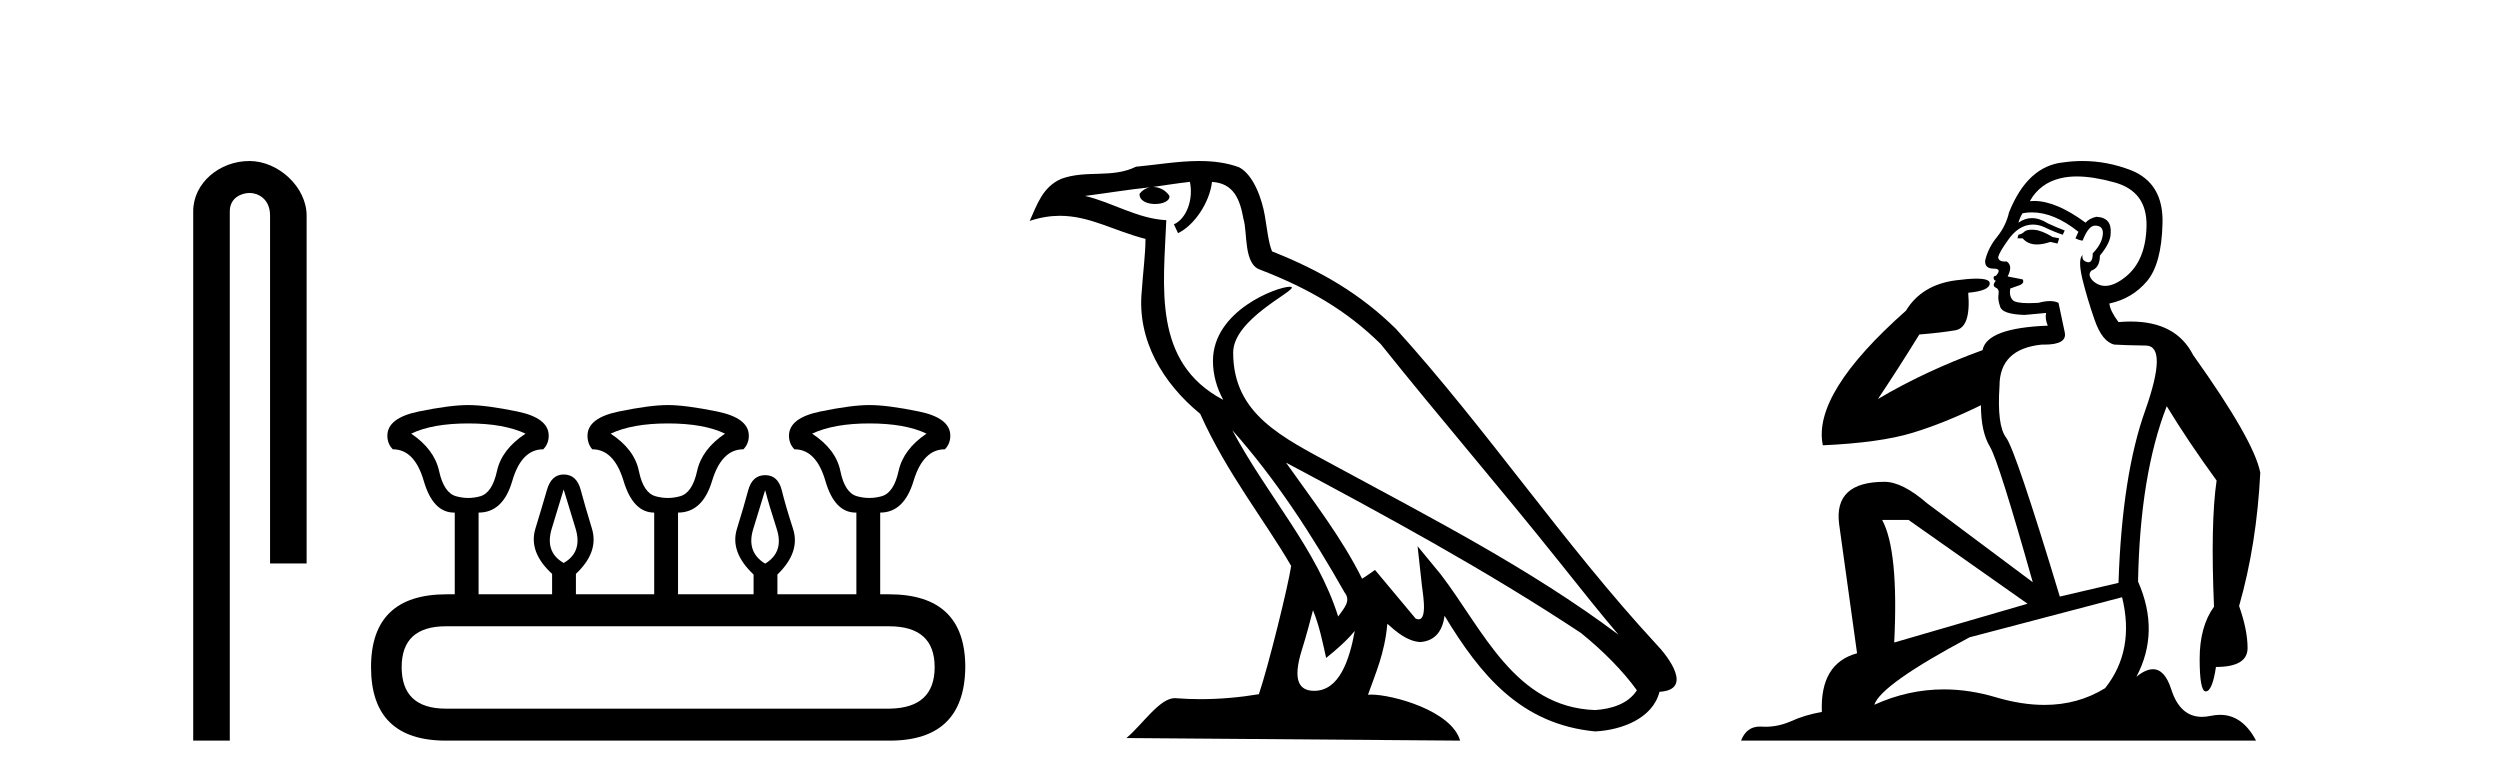
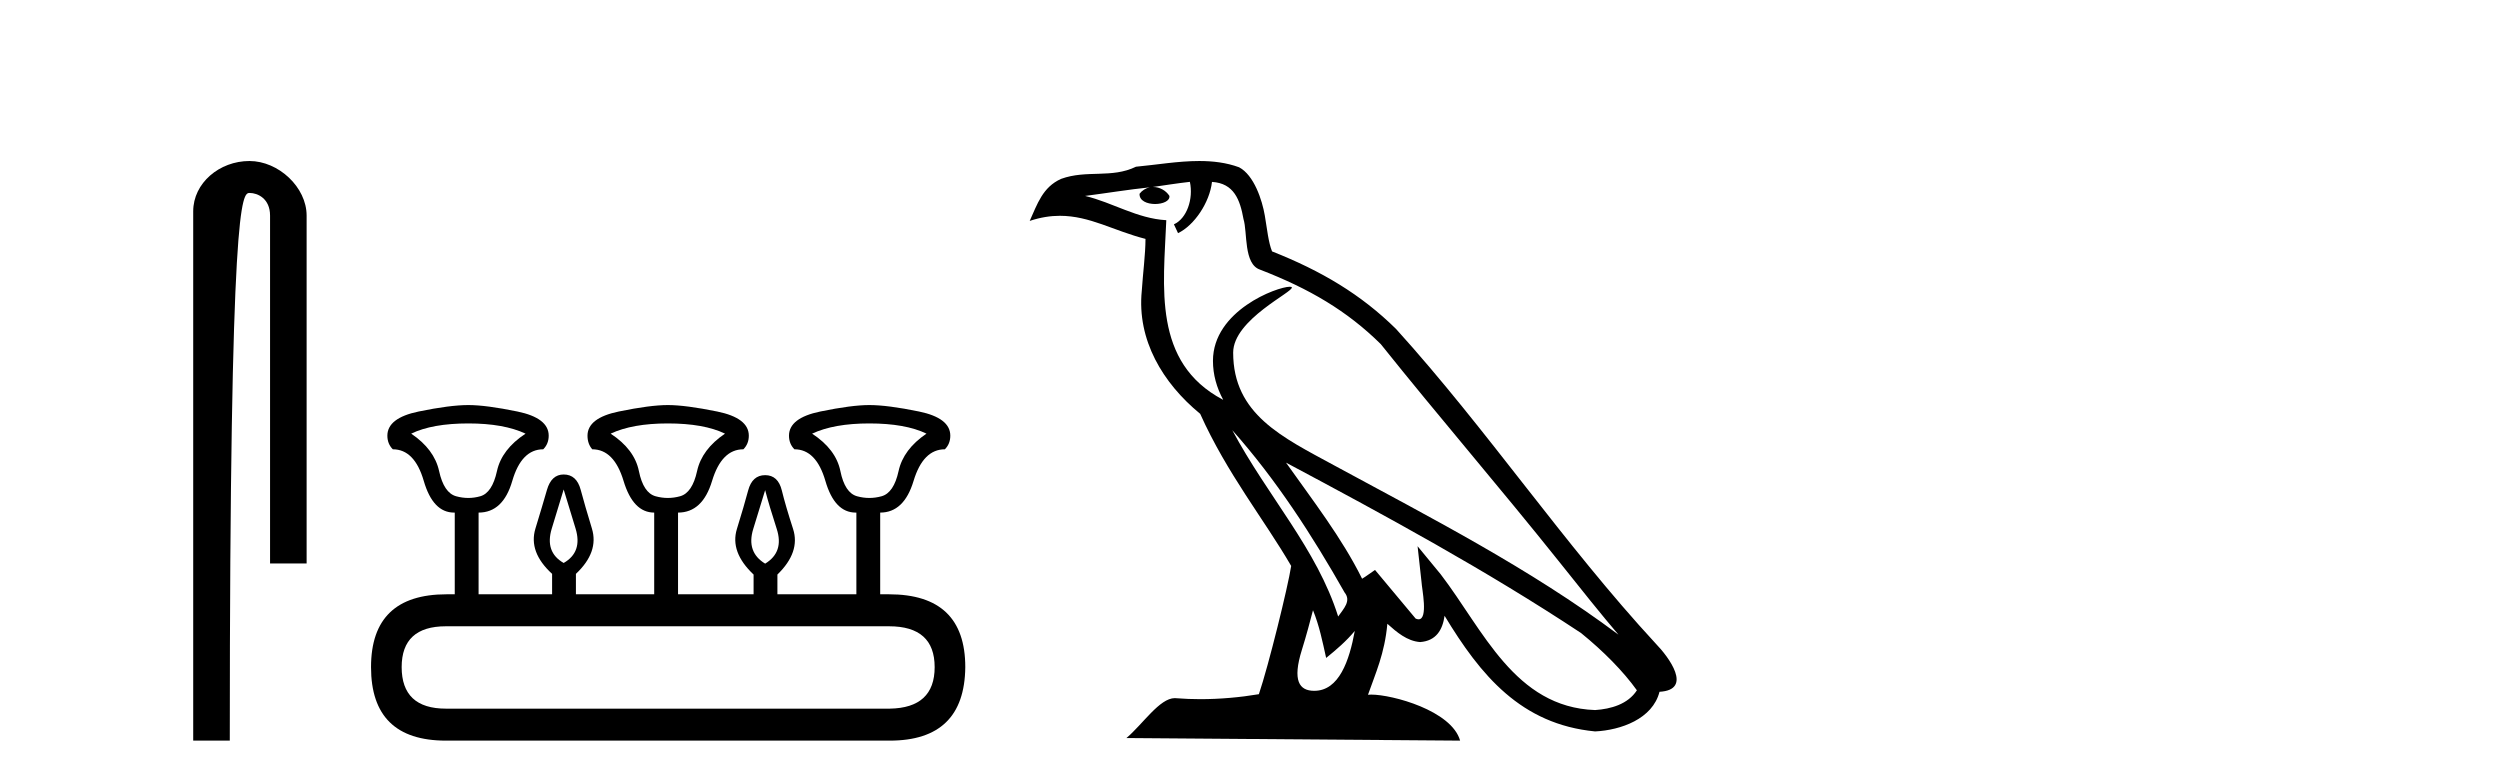
<svg xmlns="http://www.w3.org/2000/svg" width="131.0" height="41.0">
-   <path d="M 13.069 8.437 C 11.5 8.437 10.124 9.591 10.124 11.072 L 10.124 38.809 L 12.041 38.809 L 12.041 11.072 C 12.041 10.346 12.68 10.111 13.081 10.111 C 13.502 10.111 14.151 10.406 14.151 11.296 L 14.151 29.526 L 16.067 29.526 L 16.067 11.296 C 16.067 9.813 14.598 8.437 13.069 8.437 Z" style="fill:#000000;stroke:none" />
+   <path d="M 13.069 8.437 C 11.5 8.437 10.124 9.591 10.124 11.072 L 10.124 38.809 L 12.041 38.809 C 12.041 10.346 12.68 10.111 13.081 10.111 C 13.502 10.111 14.151 10.406 14.151 11.296 L 14.151 29.526 L 16.067 29.526 L 16.067 11.296 C 16.067 9.813 14.598 8.437 13.069 8.437 Z" style="fill:#000000;stroke:none" />
  <path d="M 24.543 22.188 Q 26.397 22.188 27.539 22.723 Q 26.29 23.543 26.041 24.684 Q 25.791 25.826 25.167 26.004 Q 24.855 26.093 24.538 26.093 Q 24.222 26.093 23.901 26.004 Q 23.259 25.826 23.009 24.684 Q 22.759 23.543 21.547 22.723 Q 22.652 22.188 24.543 22.188 ZM 34.994 22.188 Q 36.884 22.188 37.99 22.723 Q 36.777 23.543 36.527 24.684 Q 36.278 25.826 35.636 26.004 Q 35.315 26.093 34.994 26.093 Q 34.673 26.093 34.352 26.004 Q 33.71 25.826 33.478 24.684 Q 33.246 23.543 31.998 22.723 Q 33.139 22.188 34.994 22.188 ZM 45.552 22.188 Q 47.442 22.188 48.548 22.723 Q 47.335 23.543 47.085 24.684 Q 46.836 25.826 46.194 26.004 Q 45.873 26.093 45.552 26.093 Q 45.231 26.093 44.91 26.004 Q 44.268 25.826 44.036 24.684 Q 43.804 23.543 42.555 22.723 Q 43.697 22.188 45.552 22.188 ZM 29.536 25.648 Q 29.786 26.468 30.161 27.698 Q 30.535 28.929 29.536 29.5 Q 28.538 28.929 28.912 27.698 Q 29.287 26.468 29.536 25.648 ZM 40.094 25.683 Q 40.308 26.504 40.701 27.716 Q 41.093 28.929 40.094 29.535 Q 39.096 28.929 39.47 27.716 Q 39.845 26.504 40.094 25.683 ZM 46.586 32.817 Q 48.976 32.817 48.976 34.957 Q 48.976 37.097 46.622 37.133 L 23.366 37.133 Q 21.047 37.133 21.047 34.957 Q 21.047 32.817 23.366 32.817 ZM 24.543 21.225 Q 23.58 21.225 21.939 21.563 Q 20.298 21.902 20.298 22.83 Q 20.298 23.258 20.583 23.543 Q 21.725 23.543 22.206 25.202 Q 22.688 26.86 23.794 26.86 L 23.829 26.86 L 23.829 31.141 L 23.401 31.141 Q 19.442 31.141 19.442 34.957 Q 19.442 38.809 23.366 38.809 L 46.622 38.809 Q 50.545 38.809 50.581 34.957 Q 50.581 31.141 46.586 31.141 L 46.122 31.141 L 46.122 26.86 Q 47.371 26.86 47.87 25.202 Q 48.37 23.543 49.511 23.543 Q 49.796 23.258 49.796 22.83 Q 49.796 21.902 48.156 21.563 Q 46.515 21.225 45.552 21.225 Q 44.624 21.225 42.984 21.563 Q 41.343 21.902 41.343 22.83 Q 41.343 23.258 41.628 23.543 Q 42.77 23.543 43.251 25.202 Q 43.733 26.86 44.838 26.86 L 44.874 26.86 L 44.874 31.141 L 40.736 31.141 L 40.736 30.106 Q 41.949 28.929 41.557 27.716 Q 41.164 26.504 40.968 25.701 Q 40.772 24.898 40.094 24.898 Q 39.417 24.898 39.203 25.701 Q 38.989 26.504 38.614 27.716 Q 38.24 28.929 39.488 30.106 L 39.488 31.141 L 35.529 31.141 L 35.529 26.86 Q 36.813 26.86 37.312 25.202 Q 37.812 23.543 38.953 23.543 Q 39.238 23.258 39.238 22.83 Q 39.238 21.902 37.58 21.563 Q 35.921 21.225 34.994 21.225 Q 34.066 21.225 32.426 21.563 Q 30.785 21.902 30.785 22.83 Q 30.785 23.258 31.034 23.543 Q 32.176 23.543 32.675 25.202 Q 33.175 26.86 34.28 26.86 L 34.28 31.141 L 30.178 31.141 L 30.178 30.07 Q 31.391 28.929 31.017 27.698 Q 30.642 26.468 30.428 25.665 Q 30.214 24.863 29.536 24.863 Q 28.894 24.863 28.662 25.665 Q 28.431 26.468 28.056 27.698 Q 27.682 28.929 28.93 30.07 L 28.93 31.141 L 25.078 31.141 L 25.078 26.86 Q 26.362 26.86 26.843 25.202 Q 27.325 23.543 28.466 23.543 Q 28.752 23.258 28.752 22.83 Q 28.752 21.902 27.111 21.563 Q 25.47 21.225 24.543 21.225 Z" style="fill:#000000;stroke:none" />
  <path d="M 64.571 22.54 L 64.571 22.54 C 66.865 25.118 68.765 28.06 70.458 31.048 C 70.813 31.486 70.413 31.888 70.12 32.305 C 69.004 28.763 66.437 26.03 64.571 22.54 ZM 62.35 9.529 C 62.542 10.422 62.19 11.451 61.513 11.755 L 61.729 12.217 C 62.575 11.815 63.387 10.612 63.508 9.532 C 64.662 9.601 64.978 10.47 65.159 11.479 C 65.375 12.168 65.156 13.841 66.029 14.13 C 68.61 15.129 70.582 16.285 72.352 18.031 C 75.407 21.852 78.6 25.552 81.654 29.376 C 82.841 30.865 83.927 32.228 84.808 33.257 C 80.169 29.789 74.985 27.136 69.9 24.38 C 67.197 22.911 64.618 21.71 64.618 18.477 C 64.618 16.738 67.822 15.281 67.69 15.055 C 67.679 15.035 67.642 15.026 67.583 15.026 C 66.925 15.026 63.559 16.274 63.559 18.907 C 63.559 19.637 63.754 20.313 64.093 20.944 C 64.088 20.944 64.083 20.943 64.078 20.943 C 60.385 18.986 60.971 15.028 61.114 11.538 C 59.58 11.453 58.316 10.616 56.858 10.267 C 57.989 10.121 59.116 9.933 60.249 9.816 L 60.249 9.816 C 60.036 9.858 59.842 9.982 59.712 10.154 C 59.694 10.526 60.114 10.69 60.525 10.69 C 60.925 10.69 61.315 10.534 61.277 10.264 C 61.096 9.982 60.766 9.799 60.429 9.799 C 60.419 9.799 60.409 9.799 60.4 9.799 C 60.963 9.719 61.714 9.599 62.35 9.529 ZM 68.801 31.976 C 69.131 32.78 69.303 33.632 69.49 34.476 C 70.028 34.04 70.55 33.593 70.991 33.06 L 70.991 33.06 C 70.704 34.623 70.167 36.199 68.866 36.199 C 68.078 36.199 67.713 35.667 68.218 34.054 C 68.456 33.293 68.646 32.566 68.801 31.976 ZM 67.387 24.242 L 67.387 24.242 C 72.653 27.047 77.867 29.879 82.847 33.171 C 84.02 34.122 85.065 35.181 85.773 36.172 C 85.303 36.901 84.41 37.152 83.584 37.207 C 79.368 37.06 77.718 32.996 75.492 30.093 L 74.281 28.622 L 74.489 30.507 C 74.504 30.846 74.851 32.452 74.333 32.452 C 74.289 32.452 74.239 32.44 74.181 32.415 L 72.051 29.865 C 71.823 30.015 71.609 30.186 71.374 30.325 C 70.317 28.187 68.77 26.196 67.387 24.242 ZM 62.842 8.437 C 61.735 8.437 60.602 8.636 59.526 8.736 C 58.244 9.361 56.946 8.884 55.601 9.373 C 54.63 9.809 54.358 10.693 53.956 11.576 C 54.528 11.386 55.049 11.308 55.54 11.308 C 57.107 11.308 58.368 12.097 60.024 12.518 C 60.021 13.349 59.891 14.292 59.829 15.242 C 59.572 17.816 60.929 20.076 62.89 21.685 C 64.295 24.814 66.239 27.214 67.658 29.655 C 67.489 30.752 66.469 34.89 65.965 36.376 C 64.98 36.542 63.928 36.636 62.893 36.636 C 62.476 36.636 62.061 36.62 61.655 36.588 C 61.624 36.584 61.592 36.582 61.561 36.582 C 60.763 36.582 59.885 37.945 59.025 38.673 L 76.51 38.809 C 76.064 37.233 72.957 36.397 71.853 36.397 C 71.789 36.397 71.733 36.399 71.683 36.405 C 72.073 35.29 72.559 34.243 72.697 32.686 C 73.185 33.123 73.732 33.595 74.416 33.644 C 75.251 33.582 75.59 33.011 75.696 32.267 C 77.587 35.396 79.703 37.951 83.584 38.327 C 84.925 38.261 86.596 37.675 86.958 36.25 C 88.736 36.149 87.432 34.416 86.772 33.737 C 81.931 28.498 77.936 22.517 73.153 17.238 C 71.311 15.421 69.231 14.192 66.656 13.173 C 66.464 12.702 66.401 12.032 66.276 11.295 C 66.14 10.491 65.711 9.174 64.927 8.765 C 64.258 8.519 63.556 8.437 62.842 8.437 Z" style="fill:#000000;stroke:none" />
-   <path d="M 106.463 12.036 Q 106.209 12.036 106.09 12.129 Q 105.953 12.266 105.765 12.3 L 105.714 12.488 L 105.987 12.488 Q 106.257 12.81 106.735 12.81 Q 107.044 12.81 107.439 12.676 L 107.815 12.761 L 107.9 12.488 L 107.559 12.419 Q 106.995 12.078 106.619 12.044 Q 106.536 12.036 106.463 12.036 ZM 108.822 9.246 Q 109.661 9.246 110.77 9.55 Q 112.512 10.011 112.478 11.839 Q 112.444 13.649 111.385 14.503 Q 110.791 14.98 110.314 14.98 Q 109.953 14.98 109.66 14.708 Q 109.369 14.401 109.591 14.179 Q 110.035 14.025 110.035 13.393 Q 110.599 12.71 110.599 12.232 Q 110.667 11.395 109.847 11.36 Q 109.472 11.446 109.284 11.668 Q 107.741 10.53 106.582 10.53 Q 106.471 10.53 106.363 10.541 L 106.363 10.541 Q 106.892 9.601 107.951 9.345 Q 108.343 9.246 108.822 9.246 ZM 106.469 11.128 Q 107.636 11.128 108.908 12.146 L 108.754 12.488 Q 108.993 12.607 109.13 12.607 Q 109.437 11.822 109.779 11.822 Q 110.223 11.822 110.189 12.266 Q 110.155 12.761 109.66 13.274 Q 109.66 13.743 109.432 13.743 Q 109.402 13.743 109.369 13.735 Q 109.062 13.649 109.13 13.359 L 109.13 13.359 Q 108.874 13.581 109.113 14.606 Q 109.369 15.648 109.762 16.775 Q 110.155 17.902 110.787 18.056 Q 111.282 18.09 112.444 18.107 Q 113.605 18.124 112.41 21.506 Q 111.197 24.888 111.009 30.542 L 107.934 31.26 Q 105.611 23.573 105.116 22.924 Q 104.638 22.292 104.774 20.225 Q 104.774 18.278 106.995 18.056 Q 107.059 18.058 107.12 18.058 Q 108.337 18.058 108.191 17.407 Q 108.054 16.741 107.866 15.87 Q 107.678 15.776 107.413 15.776 Q 107.149 15.776 106.807 15.87 Q 106.534 15.886 106.314 15.886 Q 105.601 15.886 105.458 15.716 Q 105.27 15.494 105.338 15.118 L 105.868 14.93 Q 106.09 14.811 105.987 14.64 L 105.201 14.486 Q 105.492 13.923 105.15 13.701 Q 105.101 13.704 105.057 13.704 Q 104.706 13.704 104.706 13.461 Q 104.774 13.205 105.201 12.607 Q 105.611 12.01 106.107 11.839 Q 106.32 11.768 106.534 11.768 Q 106.833 11.768 107.132 11.907 Q 107.627 12.146 108.088 12.3 L 108.191 12.078 Q 107.781 11.924 107.302 11.702 Q 106.87 11.429 106.474 11.429 Q 106.104 11.429 105.765 11.668 Q 105.868 11.326 105.987 11.173 Q 106.226 11.128 106.469 11.128 ZM 100.009 27.246 L 106.243 31.635 L 99.257 33.668 Q 99.496 28.851 98.625 27.246 ZM 111.197 31.294 Q 111.88 34.078 110.309 36.059 Q 108.891 36.937 107.125 36.937 Q 105.935 36.937 104.587 36.538 Q 103.197 36.124 101.857 36.124 Q 99.987 36.124 98.215 36.93 Q 98.557 35.871 103.203 33.395 L 111.197 31.294 ZM 109.122 8.437 Q 108.625 8.437 108.122 8.508 Q 106.243 8.696 105.27 11.138 Q 105.116 11.822 104.655 12.402 Q 104.177 12.983 104.023 13.649 Q 103.989 14.076 104.467 14.076 Q 104.928 14.076 104.587 14.452 Q 104.45 14.452 104.467 14.572 Q 104.484 14.708 104.587 14.708 Q 104.364 14.965 104.569 15.067 Q 104.774 15.152 104.723 15.426 Q 104.672 15.682 104.809 16.075 Q 104.928 16.468 106.09 16.502 L 107.217 16.399 L 107.217 16.399 Q 107.149 16.69 107.302 17.065 Q 104.108 17.185 103.886 18.347 Q 100.88 19.44 98.403 20.909 Q 99.445 19.354 100.573 17.527 Q 101.666 17.441 102.469 17.305 Q 103.288 17.151 103.135 15.34 Q 104.262 15.238 104.262 14.845 Q 104.262 14.601 103.569 14.601 Q 103.147 14.601 102.469 14.691 Q 100.692 14.93 99.872 16.28 Q 94.953 20.635 95.517 23.334 Q 98.506 23.197 100.197 22.685 Q 101.888 22.173 103.801 21.233 Q 103.801 22.634 104.279 23.42 Q 104.74 24.205 106.517 30.508 L 100.982 26.374 Q 99.684 25.247 98.745 25.247 Q 96.08 25.247 96.371 27.468 L 97.31 34.232 Q 95.363 34.761 95.465 37.306 Q 94.577 37.46 93.826 37.802 Q 93.177 38.082 92.515 38.082 Q 92.41 38.082 92.305 38.075 Q 92.258 38.072 92.213 38.072 Q 91.518 38.072 91.229 38.809 L 118.217 38.809 Q 117.505 37.457 116.331 37.457 Q 116.096 37.457 115.843 37.511 Q 115.6 37.563 115.382 37.563 Q 114.235 37.563 113.776 36.128 Q 113.437 35.067 112.814 35.067 Q 112.434 35.067 111.948 35.461 Q 113.195 33.104 112.034 30.474 Q 112.136 24.888 113.537 21.284 Q 114.647 23.112 116.15 25.179 Q 115.826 27.399 116.014 31.789 Q 115.262 32.831 115.262 34.522 Q 115.262 36.23 115.58 36.23 Q 115.583 36.23 115.587 36.23 Q 115.928 36.213 116.116 34.949 Q 117.773 34.949 117.773 33.958 Q 117.773 33.019 117.329 31.755 Q 118.251 28.527 118.439 24.769 Q 118.115 23.078 114.92 18.603 Q 114.028 16.848 111.649 16.848 Q 111.341 16.848 111.009 16.878 Q 110.565 16.28 110.531 15.904 Q 111.726 15.648 112.495 14.742 Q 113.264 13.837 113.315 11.719 Q 113.383 9.601 111.658 8.918 Q 110.412 8.437 109.122 8.437 Z" style="fill:#000000;stroke:none" />
</svg>